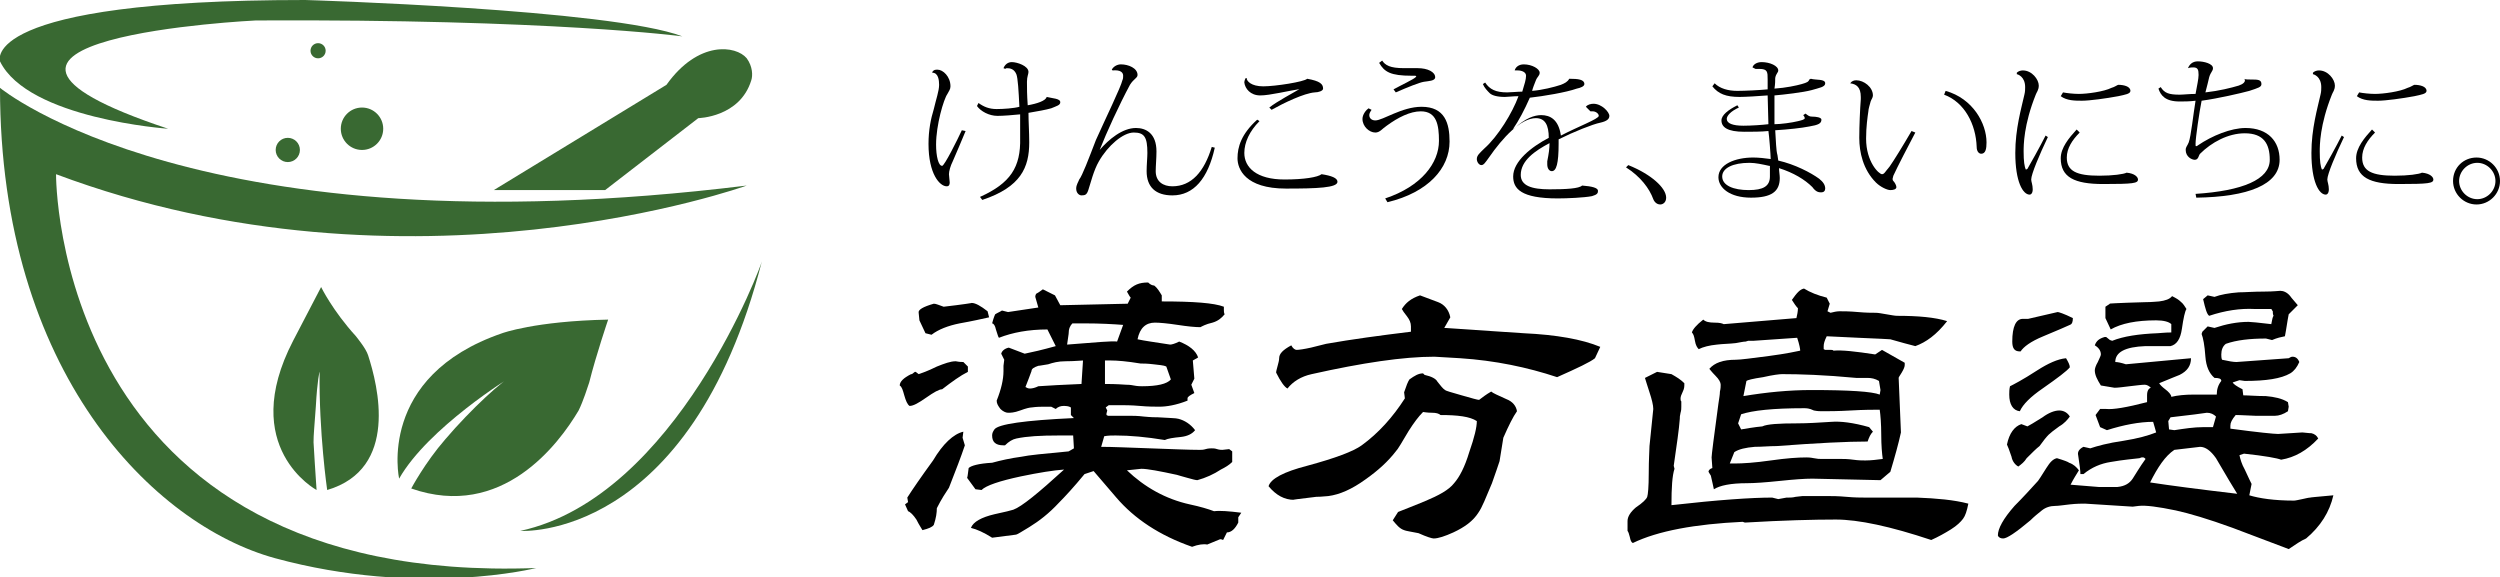
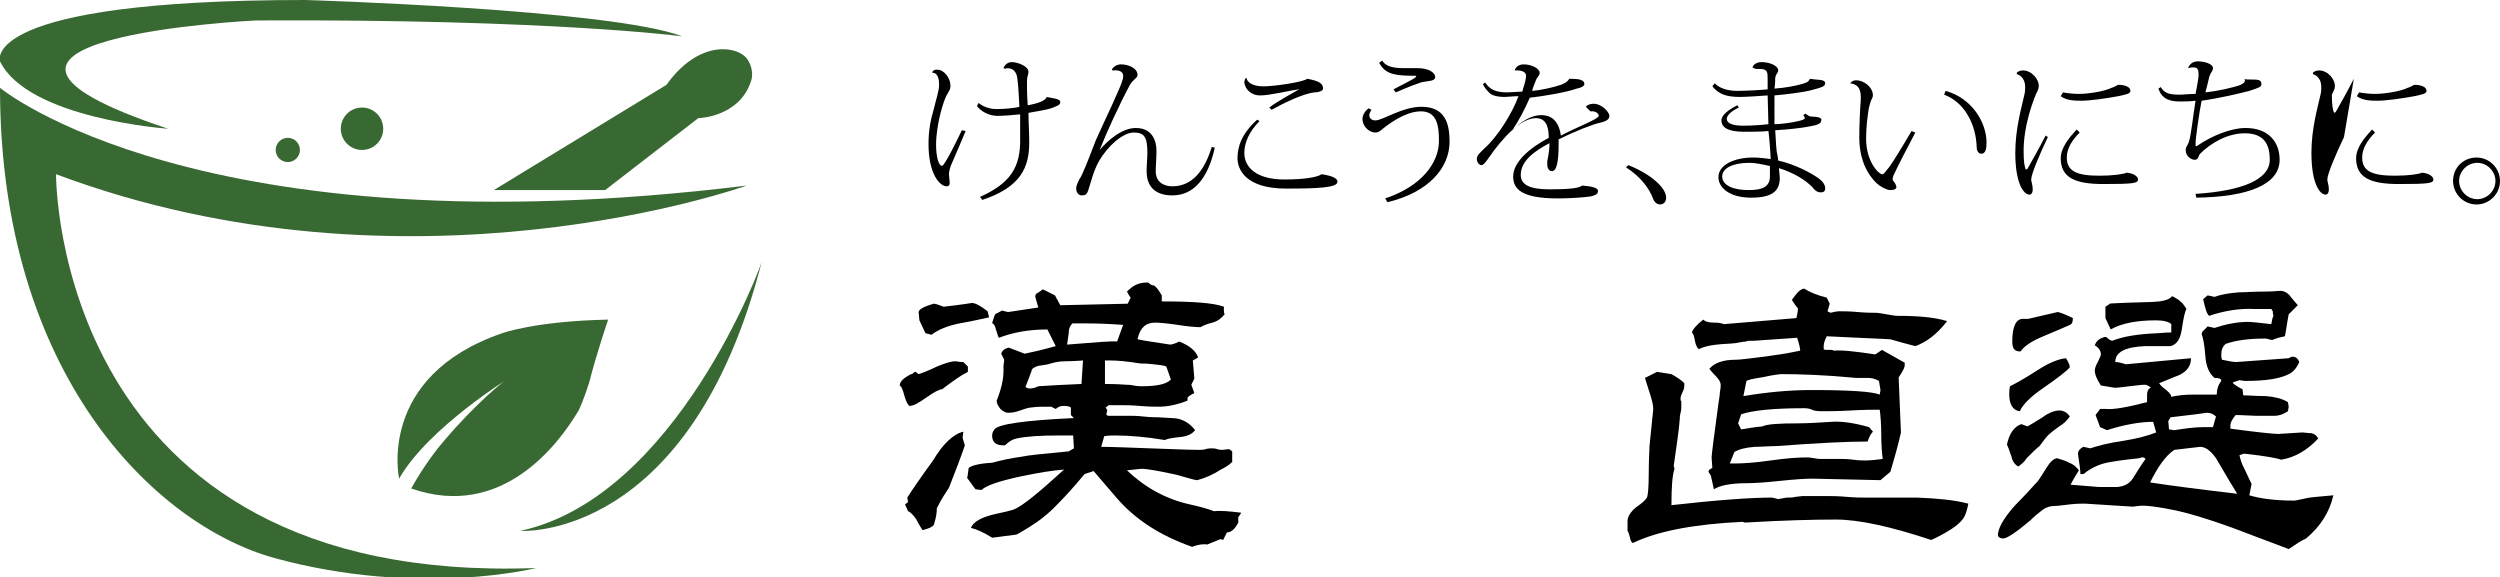
<svg xmlns="http://www.w3.org/2000/svg" version="1.1" id="图层_1" x="0px" y="0px" viewBox="0 0 330.1 76.2" style="enable-background:new 0 0 330.1 76.2;" xml:space="preserve">
  <style type="text/css">
	.st0{fill:#396932;}
	.st1{enable-background:new    ;}
</style>
  <path class="st0" d="M90.1,4.8c0,0-17.3-2.3-56.3-2.1C33.8,2.7-14,5,22.2,17c0,0-18.5-1.3-22.2-8.9C0,8.1-3,0,40.3,0  C40.3,0,80.6,1.2,90.1,4.8z" />
  <path class="st0" d="M0,11.6c0,0,26.3,21.8,98.6,12.9c0,0-44.5,16-91.2-1.5c0,0-0.4,54.4,63.4,52c0,0-15.4,3.9-34.5-1.3  C20.3,69.3,0,49.2,0,11.6z" />
  <path class="st0" d="M65.2,25.1h14.7l12.3-9.5c0,0,5.5-0.1,7-5c0.2-0.6,0.2-1.8-0.6-2.9C97.2,6,92.2,5.3,88,11.2L65.2,25.1z" />
-   <path class="st0" d="M41.8,64.7c0,0-10.4-5.6-3.1-19.7l3.7-7.1c0,0,1.5,3.1,4.6,6.5c0.3,0.4,1.3,1.6,1.6,2.5c1.3,4,4.1,15-5.4,17.8  c0,0-1.1-7.6-1-15.6c0-0.1-0.3,1-0.5,4.6c-0.2,2.9-0.3,3.6-0.3,4.7C41.5,59.9,41.6,62,41.8,64.7z" />
  <path class="st0" d="M52.7,63.2c0,0-3-13.5,13.6-19.2c0,0,4.3-1.6,14-1.8c0,0-1.6,4.7-2.5,8.3c-0.2,0.6-0.8,2.5-1.4,3.7  c-2.6,4.4-10.1,14.5-22.1,10.3c0,0,1.8-3.4,4.5-6.5c3.4-4,7.8-8,8.8-8.3C67.5,49.7,56.5,56.5,52.7,63.2z" />
  <path class="st0" d="M68.7,70.1c0,0,22.4,1.5,31.9-35.6C100.7,34.5,89.4,65.6,68.7,70.1z" />
-   <circle class="st0" cx="42" cy="6.7" r="1" />
  <circle class="st0" cx="38" cy="19.8" r="1.6" />
  <circle class="st0" cx="47.8" cy="17" r="2.8" />
  <g class="st1">
    <path d="M127.2,47.8l0.6,0.6v0.7c-1,0.5-2.1,1.3-3.4,2.3c-0.4,0-1.1,0.4-2.1,1.1s-1.7,1.1-2.2,1.1c-0.3-0.2-0.5-0.7-0.7-1.4   s-0.3-1.1-0.6-1.3c0-0.5,0.5-1,1.5-1.5l0.1,0l0.4-0.3l0.1,0l0.4,0.3c0.3-0.1,1.2-0.4,2.4-1c1-0.4,1.8-0.7,2.5-0.7   C126.7,47.8,127,47.8,127.2,47.8z M127.2,57l-0.1,0.8l0.3,1c-0.5,1.5-1.2,3.3-2.1,5.6c-0.4,0.6-1,1.5-1.6,2.7   c0,0.6-0.1,1.3-0.4,2.2c-0.2,0.3-0.7,0.5-1.5,0.7c-0.1-0.2-0.4-0.6-0.8-1.4c-0.4-0.6-0.8-1-1.1-1.1l-0.4-0.9l0.4-0.3l-0.1-0.6   c0.7-1.1,1.8-2.7,3.4-4.9C124.5,58.6,125.9,57.3,127.2,57z M123.3,40.1c0.3,0,0.7,0.2,1.3,0.4c2.6-0.3,3.8-0.5,3.7-0.5   c0.5,0,1.2,0.4,2.1,1.1l0.2,0.8c-0.9,0.2-2.2,0.5-3.9,0.8c-1.5,0.3-2.8,0.8-3.7,1.5l-0.8-0.2l-0.8-1.7l-0.1-1   C121.2,40.9,121.9,40.5,123.3,40.1z M151.6,37.3c0.3,0.3,0.6,0.4,0.8,0.4c0.4,0.3,0.7,0.8,1,1.3l0,0.8c4.2,0,6.9,0.2,8.2,0.7   c0,0.2,0,0.3,0,0.4c0,0.2,0,0.4,0.1,0.6c-0.4,0.5-0.9,0.9-1.6,1.1c-0.9,0.2-1.4,0.5-1.6,0.6c-0.7,0-1.7-0.1-3-0.3   c-1.3-0.2-2.4-0.3-3-0.3c-1.2,0-2,0.7-2.3,2.2c0.9,0.2,2.4,0.4,4.3,0.7c0.2,0,0.6-0.1,1.2-0.4c1.3,0.5,2.2,1.2,2.5,2.1l-0.7,0.4   l0.2,2.4l-0.4,0.8l0.4,1.1c-0.6,0.3-0.9,0.5-0.9,0.7c0,0.1,0,0.2,0,0.3c-1.5,0.6-2.8,0.8-3.7,0.8c-0.6,0-1.5,0-2.6-0.1   s-2.1-0.1-2.6-0.1h-1.5l-0.4,0.3l0.2,0.4l-0.1,0.4v0.2l0.2,0.1c-0.3,0,0.1,0,1.4,0h1.4c0.5,0,1.1,0,1.9,0.1c1,0.1,1.6,0.1,1.9,0.1   c1.5,0.1,2.4,0.1,2.7,0.2c0.8,0.2,1.6,0.7,2.2,1.5c-0.4,0.5-1,0.8-1.9,0.9c-1,0.1-1.7,0.2-2.1,0.4c-2.4-0.4-4.6-0.6-6.5-0.6   c-0.5,0-1,0-1.5,0.1l-0.4,1.4c1.5,0,3.6,0.1,6.5,0.2c2.9,0.1,5.1,0.2,6.5,0.2c0.2,0,0.5,0,0.8-0.1s0.7-0.1,0.8-0.1   c0.2,0,0.4,0,0.7,0.1s0.6,0.1,0.7,0.1l0.9-0.1l0.4,0.3l0,1.4c-0.4,0.4-0.9,0.7-1.5,1c-0.9,0.6-2,1.1-3.1,1.4   c-0.2,0-0.6-0.1-1.3-0.3c-0.7-0.2-1.1-0.3-1.4-0.4c-2.3-0.5-3.9-0.8-4.7-0.8l-1.9,0.2c2.3,2.2,5.1,3.8,8.3,4.5   c1.4,0.3,2.4,0.6,3.2,0.9c0.8-0.1,2,0,3.6,0.2l-0.4,0.6l0,0.7c-0.4,0.8-0.9,1.3-1.5,1.3l-0.5,1c-0.2-0.1-0.3-0.1-0.4-0.1l-1.7,0.7   c-0.5-0.1-1.2,0-2,0.3c-4.3-1.5-7.6-3.7-10-6.5l-3-3.5l-1.2,0.4c-1.4,1.7-2.6,3-3.4,3.8c-1.3,1.4-2.6,2.4-3.9,3.2   c-1,0.6-1.6,1-1.8,1l-3.1,0.4c-1.1-0.7-2-1.1-2.8-1.3c0.3-0.8,1.4-1.4,3.1-1.8c1.4-0.3,2.2-0.5,2.5-0.6c1.1-0.4,3.3-2.2,6.7-5.3   c-1.4,0.1-3.3,0.4-5.7,0.9c-2.8,0.6-4.6,1.2-5.2,1.8l-0.8-0.1l-1.1-1.5c0.1-0.3,0.1-0.7,0.2-1.3c0.3-0.3,1.3-0.6,3.1-0.7   c1.1-0.3,2.4-0.6,3.9-0.8c0.9-0.2,3-0.4,6.2-0.7l0.7-0.4l-0.1-1.7h-1.9c-2.4,0-4.2,0.1-5.6,0.4c-0.5,0.1-1,0.4-1.5,0.9h-0.2   c-1,0-1.5-0.4-1.5-1.3c0-0.3,0.1-0.5,0.3-0.8c0.5-0.7,4-1.2,10.5-1.5l-0.4-0.4l0-1c-0.3-0.2-0.7-0.2-1-0.2c-0.3,0-0.7,0.1-1,0.4   l-0.6-0.3c-0.3,0-0.6,0-0.8,0c-0.5,0-1.1,0-1.8,0.1c-0.2,0-0.7,0.1-1.5,0.4s-1.3,0.3-1.6,0.3c-0.3,0-0.7-0.2-1-0.5   c-0.3-0.4-0.5-0.7-0.5-1.1c0.6-1.5,0.9-2.8,0.9-3.9c0-0.6,0-0.8,0-0.7l0.1-0.8l-0.4-0.8c0.1-0.4,0.5-0.7,1-0.8l2.1,0.8   c1-0.2,2.3-0.5,4.1-1l-1.1-2.2c-2.5,0-4.6,0.4-6.4,1.1c-0.1-0.1-0.2-0.5-0.4-1.1c-0.1-0.5-0.3-0.8-0.5-0.8c0.2-0.8,0.4-1.2,0.4-1.2   c0.3-0.2,0.6-0.3,0.9-0.5l0.8,0.2l4-0.6l-0.4-1.4c0-0.1,0-0.2,0.1-0.4c0.2-0.1,0.5-0.3,0.9-0.6l1.6,0.8l0.7,1.3l8.9-0.2l0.4-0.8   c-0.2-0.2-0.3-0.5-0.5-0.8C149.7,37.6,150.4,37.3,151.6,37.3z M135.4,51.1c0.2,0.1,0.3,0.2,0.6,0.2c0.3,0,0.7-0.1,1.1-0.3   c1.4-0.1,3.3-0.2,5.7-0.3l0.2-3.1c-0.3,0-1.1,0.1-2.3,0.1c-1,0-1.7,0.2-2.3,0.4c-0.7,0.1-1.1,0.2-1.3,0.2c-0.6,0.2-0.9,0.4-0.9,0.7   C136,49.6,135.7,50.3,135.4,51.1z M141.6,42.7c-0.3,0.3-0.5,0.7-0.5,1.4c-0.1,0.8-0.2,1.3-0.2,1.4c3.8-0.3,6-0.5,6.6-0.4l0.8-2.2   c-1.3-0.1-3-0.2-5.1-0.2H141.6z M145.9,50.7c0.5,0,1.4,0,2.8,0.1c0.2,0,0.5,0,1,0.1c0.5,0.1,0.9,0.1,1.1,0.1c2,0,3.3-0.3,3.8-0.9   l-0.6-1.7c-0.4-0.2-1-0.2-1.7-0.3c-0.8-0.1-1.4-0.1-1.7-0.1c-1.8-0.3-3.1-0.4-3.9-0.4h-0.8V50.7z" />
-     <path d="M187.9,49.3l0.2,0.2c0.9,0.2,1.5,0.5,1.7,0.9c0.4,0.5,0.7,0.9,1,1.1c0.1,0.1,0.8,0.3,2.2,0.7c1.4,0.4,2.1,0.6,2.3,0.6   c0.4-0.3,0.9-0.7,1.6-1.1c0.2,0.2,0.9,0.5,2,1c0.8,0.3,1.3,0.9,1.4,1.6c-0.5,0.7-1.1,1.9-1.8,3.5c-0.1,0.7-0.3,1.8-0.5,3.1   c-0.2,0.6-0.5,1.5-1,2.9c-0.8,1.9-1.3,3.2-1.8,3.9c-0.7,1.1-1.8,1.9-3.3,2.6c-1.1,0.5-2,0.8-2.6,0.8c-0.2,0-0.9-0.2-2-0.7   c-1-0.2-1.7-0.3-1.9-0.4c-0.6-0.2-1-0.7-1.5-1.3l0.7-1.1c0.8-0.3,2-0.8,3.5-1.4c1.9-0.8,3.2-1.5,3.9-2.4c0.7-0.8,1.4-2.1,2-4.1   c0.7-2,1-3.3,1-4.1c-0.9-0.6-2.5-0.8-4.8-0.8c-0.2-0.2-0.6-0.3-1.1-0.3c-0.7,0-1.1-0.1-1.2-0.1c-0.6,0.6-1.2,1.4-1.9,2.5   c-0.9,1.5-1.4,2.4-1.7,2.7c-1,1.3-2.3,2.5-4,3.7c-1.8,1.3-3.4,2-4.9,2.2c-0.3,0-0.8,0.1-1.6,0.1c-2.4,0.3-3.4,0.4-2.9,0.4   c-1.3,0-2.4-0.6-3.4-1.8c0.3-1,2-1.9,5.1-2.7c3.7-1,6.1-1.9,7.2-2.7c2.2-1.6,4.1-3.7,5.7-6.2l-0.1-0.8c0.3-0.9,0.5-1.4,0.7-1.7   C186.8,49.6,187.3,49.3,187.9,49.3z M187.5,39c0.5,0.2,1.3,0.5,2.4,0.9c0.8,0.3,1.4,1,1.6,2c-0.1,0.2-0.4,0.7-0.8,1.4l10.5,0.7   c4.3,0.2,7.7,0.8,10.1,1.8l-0.7,1.5c-0.6,0.5-2.3,1.3-5,2.5c-3.9-1.3-8.2-2.2-12.8-2.5l-3.4-0.2c-4.1,0-9.5,0.8-16.2,2.3   c-1.4,0.3-2.5,1-3.2,1.9c-0.4-0.2-0.9-0.9-1.5-2.1c0-0.2,0.1-0.5,0.2-0.9c0.1-0.4,0.2-0.7,0.2-1c0-0.6,0.5-1.1,1.6-1.7   c0.2,0.4,0.5,0.6,0.7,0.6c0.3,0,1-0.1,1.9-0.3l2-0.5c3.4-0.6,7.1-1.1,11.2-1.6c0-0.2,0-0.5,0-0.7c0-0.5-0.2-0.9-0.5-1.3   c-0.4-0.5-0.6-0.8-0.7-1C185.6,40,186.3,39.4,187.5,39z" />
    <path d="M222.4,50.6v0.2c0,0.2,0,0.5-0.2,0.9s-0.3,0.7-0.3,0.9c0,0.2,0,0.3,0.1,0.4v0.7c0,0.2,0,0.5-0.1,0.8   c-0.1,0.4-0.1,0.6-0.1,0.8c-0.1,1.4-0.4,3.4-0.8,6.2l0.1,0.4c-0.3,0.9-0.4,2.5-0.4,4.8c6.2-0.7,10.6-1,13.3-1l0.8,0.2l1.1-0.2   l0.3,0c0.2,0,0.5,0,0.9-0.1l0.9-0.1c1.6,0,2.7,0,3.4,0c0.5,0,1.3,0,2.4,0.1s1.9,0.1,2.4,0.1h6.9c2.6,0.1,4.9,0.3,6.8,0.8   c-0.2,1-0.4,1.6-0.7,2s-0.8,0.9-1.6,1.4s-1.7,1-2.6,1.4c-5.4-1.8-9.6-2.7-12.6-2.7c-2.9,0-6.9,0.1-12,0.4l-0.3-0.1   c-6.3,0.3-11.2,1.2-14.5,2.8c-0.2-0.1-0.3-0.3-0.4-0.8c-0.1-0.4-0.2-0.7-0.3-0.8v-1.3c0-0.6,0.4-1.2,1.1-1.8   c0.9-0.6,1.4-1.1,1.5-1.4c0.1-0.3,0.2-1.3,0.2-3.1c0-1.9,0.1-3.1,0.1-3.6l0.5-4.9c0-0.5-0.2-1.3-0.5-2.2s-0.5-1.6-0.6-1.9l1.6-0.8   l1.9,0.3C221.4,49.8,221.9,50.1,222.4,50.6z M238.2,38.1c0.8,0.5,1.8,0.9,3,1.2l0.4,0.8l-0.3,1l0.4,0.2c0.4-0.1,0.8-0.2,1.2-0.2   c0.5,0,1.3,0,2.4,0.1c1.1,0.1,1.9,0.1,2.4,0.1c0.3,0,0.8,0.1,1.4,0.2c0.6,0.1,1.1,0.2,1.4,0.2c2.8,0,5,0.2,6.6,0.7   c-1.4,1.8-2.8,2.8-4.2,3.3c-0.8-0.2-1.9-0.5-3.3-0.9c-0.1,0-1.5-0.1-4.2-0.2l-4.2-0.2c-0.3,0.6-0.4,1-0.4,1.3c0,0.1,0,0.2,0,0.4   l0.2,0.1h0.8c0.1,0,0.2,0,0.3,0.1c1.1-0.1,2.9,0.1,5.5,0.5l0.9-0.6l3,1.7c0,0.1,0,0.2,0,0.3c0,0.2-0.1,0.5-0.4,1s-0.4,0.6-0.4,0.7   l0.3,7.2c-0.3,1.4-0.8,3.2-1.4,5.2c-0.1,0.1-0.5,0.4-1.3,1.1l-9-0.2c-1,0-2.4,0.1-4.3,0.3s-3.4,0.3-4.3,0.3c-2.2,0-3.6,0.3-4.4,0.8   c-0.1-0.4-0.2-1-0.4-1.8c-0.2-0.3-0.3-0.5-0.3-0.5l0-0.1c0.1-0.2,0.2-0.3,0.5-0.4l-0.1-1.4c0-0.3,0.3-2.7,0.9-7.1   c0.1-0.7,0.2-1.2,0.2-1.6c0.1-0.4,0.1-0.7,0.1-0.9c0-0.2,0-0.2,0,0c0-0.3-0.2-0.7-0.7-1.2s-0.7-0.8-0.8-0.9   c0.7-0.8,1.8-1.2,3.5-1.2c0.6,0,2.1-0.2,4.4-0.5s3.6-0.6,4.1-0.7c0-0.2-0.1-0.8-0.4-1.7l-5.8,0.4c-0.1,0-0.2,0-0.4,0s-0.3,0-0.4,0   c0.2,0,0.1,0-0.2,0.1c-0.3,0-0.7,0.1-1.3,0.2c-0.8,0.1-1.7,0.1-2.5,0.2c-1,0.1-1.8,0.3-2.4,0.6c-0.2-0.2-0.4-0.5-0.5-1.1   s-0.2-0.9-0.4-1.1c0.1-0.4,0.6-1,1.5-1.7c0.3,0.3,0.8,0.4,1.5,0.4s1,0.1,1.2,0.2l9.6-0.8c0.1-0.4,0.2-0.9,0.2-1.3   c-0.2-0.2-0.5-0.6-0.8-1.1C237.3,38.6,237.7,38.2,238.2,38.1z M238.2,53.9c-4.1,0-6.8,0.3-8.3,0.8l-0.4,1.2l0.4,0.8   c1.7-0.3,2.7-0.4,2.8-0.4c0.6-0.3,2.2-0.4,4.6-0.4c1.4,0,2.9-0.1,4.5-0.2c1.2-0.1,2.9,0.1,5,0.7l0.5,0.6c-0.3,0.3-0.5,0.7-0.7,1.3   c-2.7,0-6.7,0.2-12,0.6c-1,0-1.9,0.1-2.9,0.1c-1.2,0.1-2.1,0.3-2.7,0.7l-0.6,1.5l0.7,0c1,0,2.6-0.1,4.7-0.4   c2.1-0.3,3.6-0.4,4.7-0.4c0.2,0,0.5,0,1,0.1s0.7,0.1,1,0.1c0.3,0,0.7,0,1.3,0c0.6,0,1,0,1.3,0c0.3,0,0.9,0,1.6,0.1s1.2,0.1,1.6,0.1   c0.8,0,1.5-0.1,2.3-0.2c-0.1-0.7-0.2-1.8-0.2-3.2s-0.1-2.6-0.2-3.3c-0.8,0-2.1,0-3.8,0.1c-1.7,0.1-3,0.1-3.8,0.1   c-0.3,0-0.6,0-1.1-0.1C238.9,53.9,238.5,53.9,238.2,53.9z M235.3,49.4c-0.3,0-1.2,0.1-2.5,0.4c-1.4,0.2-2.1,0.4-2.2,0.5l-0.4,2   c3-0.5,6-0.8,9-0.8c5,0,8,0.2,9,0.6l0.1-0.6l-0.2-1.2c-0.5-0.3-1-0.4-1.5-0.4c-0.3,0-0.8,0-1.5,0C240.9,49.5,237.6,49.4,235.3,49.4   z" />
    <path d="M301.1,38.4c0.4,0,0.9,0.2,1.3,0.7c0.2,0.3,0.6,0.7,1,1.2l-1.2,1.2c-0.2,1-0.3,1.9-0.5,2.9c-0.5,0.1-1,0.2-1.7,0.5   l-0.8-0.2c-2.1,0-3.9,0.2-5.3,0.7c-0.4,0.3-0.6,0.8-0.6,1.4c0,0.2,0,0.5,0.1,0.7c0.9,0.2,1.5,0.3,1.9,0.3l6.9-0.5   c0.2-0.1,0.3-0.2,0.5-0.2c0.4,0,0.7,0.2,0.9,0.7c-0.3,0.7-0.7,1.2-1.2,1.5c-1.2,0.7-3.2,1-6,1l-0.7-0.1l-0.9,0.3   c0.1,0.2,0.5,0.5,1.3,0.9l0.1,0.8c0.7,0,1.7,0.1,3,0.1c1.1,0.1,2.1,0.3,2.9,0.8l0.1,0.6l-0.1,0.6c-0.6,0.4-1.2,0.6-1.7,0.6   c-1.1,0-2,0-2.6,0c-1.8-0.1-2.7-0.1-2.6-0.1c-0.5,0.6-0.7,1-0.7,1.4c0,0.1,0,0.2,0,0.4c3.7,0.5,5.8,0.7,6.3,0.7l3.2-0.2   c0.8,0.1,1.2,0.1,1.2,0.1c0.4,0.1,0.7,0.3,0.9,0.7c-1.5,1.6-3.1,2.5-4.9,2.8c-0.5-0.2-2.1-0.5-4.9-0.8l-0.6,0.2   c0.1,0.5,0.3,1.2,0.7,1.9c0.5,1.1,0.8,1.7,0.9,1.9l-0.3,1.5c1.3,0.4,3.3,0.7,5.9,0.7c0.2,0,0.6-0.1,1.1-0.2   c0.5-0.1,0.8-0.2,1.1-0.2c-0.3,0,0.8-0.1,3-0.3c-0.5,2.2-1.7,4.1-3.6,5.7c-0.7,0.3-1.4,0.8-2.3,1.4l-7.4-2.8   c-3.3-1.2-5.7-1.9-7.5-2.3c-2.4-0.5-4-0.7-4.9-0.6l-0.8,0.1l-6.3-0.4c-0.4,0-1.1,0-2,0.1c-0.9,0.1-1.5,0.2-1.9,0.2   c-0.7,0-1.3,0.2-1.8,0.6c-0.5,0.4-1,0.8-1.5,1.3c-1.9,1.6-3.1,2.4-3.6,2.4c-0.3,0-0.6-0.1-0.7-0.4c0-0.9,0.7-2.2,2.2-3.9   c1.1-1.1,2.1-2.2,3.1-3.3c0.1-0.1,0.4-0.6,1.1-1.7c0.5-0.8,0.9-1.2,1.4-1.3c1,0.3,1.5,0.5,1.6,0.6c0.6,0.2,1,0.6,1.3,1   c-0.3,0.5-0.7,1.1-1.1,1.9l3.7,0.3c1.4,0,2.3,0,2.5,0c1-0.1,1.6-0.5,2-1.1s0.9-1.5,1.7-2.6c-0.1-0.1-0.2-0.2-0.3-0.2l-0.2,0   c0,0-0.1,0-0.3,0.1c-0.8,0.1-2.1,0.2-3.8,0.5c-1.3,0.2-2.5,0.7-3.6,1.6h-0.4c0-0.4-0.1-1.2-0.3-2.5c-0.1-0.4,0.1-0.8,0.7-1.1   l0.9,0.2c0.9-0.3,2.3-0.7,4.4-1c1.9-0.3,3.3-0.7,4.3-1.1c-0.1-0.3-0.2-0.8-0.4-1.4c-1.8,0-3.9,0.4-6.1,1.1l-0.9-0.4l-0.6-1.6   l0.6-0.8l0.8,0c0.9,0.1,2.7-0.2,5.4-0.9c0-0.1,0-0.2,0-0.5v-0.4c0-0.6,0.2-0.9,0.5-1c-0.2-0.2-0.5-0.4-0.8-0.4   c-0.4,0-1.1,0.1-2,0.2c-0.9,0.1-1.5,0.2-2,0.2l-1.8-0.3c-0.5-0.8-0.8-1.4-0.8-2c0-0.2,0.1-0.6,0.4-1.1c0.2-0.5,0.4-0.8,0.4-1   c0-0.5-0.3-0.9-0.8-1.2c0.2-0.6,0.6-0.9,1.3-1.1l0.2,0l0.5,0.4l0.3,0.1c1.5-0.6,3.5-0.9,6-1c0.3,0,0.9-0.1,1.8-0.1v-1.1   c-0.3-0.3-1-0.5-2-0.5c-2.6,0-4.6,0.4-6,1.2L278,42v-1.5l0.6-0.4c-0.5,0,1-0.1,4.6-0.2c1,0,1.7-0.1,1.9-0.1   c0.8-0.1,1.4-0.3,1.7-0.7c0.6,0.3,0.9,0.5,1.1,0.7c0.4,0.3,0.6,0.7,0.8,1c-0.2,0.3-0.4,1.2-0.6,2.6s-0.7,2.1-1.5,2.3   c-1.1,0-2.2,0-3.3,0c-2.7,0.1-4,0.8-4,2.1c0.3,0,0.8,0.1,1.4,0.3l8.6-0.8c0,1-0.5,1.7-1.5,2.2c-0.3,0.1-1.2,0.5-2.7,1.1   c0.1,0.2,0.4,0.5,0.8,0.8s0.8,0.7,0.8,1c0.8-0.2,1.8-0.3,3-0.3c0.9,0,1.9,0,3,0c0-0.7,0.2-1.3,0.6-1.8c0-0.3-0.3-0.4-0.9-0.4   c-0.7-0.6-1.1-1.5-1.2-2.8c-0.1-1.5-0.3-2.5-0.5-3l0.1-0.3c0.3-0.3,0.5-0.5,0.7-0.7l0.9,0.2c1.5-0.5,3-0.8,4.5-0.8   c0.3,0,1.3,0.1,3,0.3c0.1-0.6,0.2-1,0.3-1.1c-0.1-0.2-0.1-0.4-0.1-0.6c-0.1-0.1-0.1-0.2-0.2-0.3c-0.4,0-1.2,0-2.2,0   c-1.9-0.1-3.9,0.2-6,0.9c-0.3-0.2-0.5-0.9-0.8-2.2l0.6-0.5l0.9,0.2c0.8-0.3,1.9-0.5,3.2-0.6c0.8,0,1.9-0.1,3.4-0.1   C300.2,38.5,300.9,38.4,301.1,38.4z M271.9,54.2c0.6,0,1.1,0.3,1.4,0.8c-0.3,0.4-0.7,0.9-1.4,1.3c-0.7,0.5-1.2,0.9-1.4,1.1   c-0.3,0.3-0.7,0.8-1.2,1.5c-0.4,0.3-1,0.9-1.7,1.6c-0.3,0.5-0.7,0.8-1.1,1.1c-0.4-0.2-0.8-0.7-0.9-1.3c-0.3-0.9-0.5-1.4-0.6-1.6   c0.3-1.5,1-2.4,1.9-2.7l0.8,0.3c0.2-0.1,0.9-0.5,2-1.2C270.5,54.5,271.3,54.2,271.9,54.2z M272.8,47.3c0.3,0.5,0.5,0.9,0.5,1.2   c-0.4,0.5-1.6,1.4-3.6,2.8c-1.6,1.1-2.6,2.1-3,3c-0.9-0.1-1.4-0.9-1.4-2.2c0-0.3,0-0.7,0.1-1.1c0.4-0.2,1.6-0.8,3.6-2.1   C270.4,48,271.7,47.4,272.8,47.3z M271.7,41.2c0.1,0,0.8,0.2,2,0.8c0,0.5-0.1,0.8-0.4,0.9c-0.4,0.2-1.6,0.7-3.5,1.5   c-1.7,0.7-2.6,1.4-3,2h-0.1c-0.7,0-1-0.4-1-1.3c0-2,0.5-3,1.4-3h0.7L271.7,41.2z M287.1,59.4c-1.2,0.8-2.2,2.3-3.2,4.3   c2.6,0.4,6.4,0.9,11.5,1.5c-0.5-0.8-1.4-2.3-2.8-4.7c-0.7-1-1.4-1.5-2.1-1.5L287.1,59.4z M286.6,55.1l-0.3,0.5l0.1,1.1l0.7,0.1   c1.3-0.2,2.6-0.4,3.8-0.4c0.4,0,0.9,0,1.3,0l0.4-1.4c-0.3-0.3-0.7-0.5-1.2-0.5C290.8,54.6,289.2,54.8,286.6,55.1z" />
  </g>
  <g class="st1">
    <path d="M127.5,17.3c-0.5,1.2-1.3,3.1-1.7,4c-0.3,0.6-0.5,1.3-0.5,1.7c0,0.2,0.1,0.9,0.1,1.1c0,0.3-0.1,0.5-0.4,0.5   c-0.9,0-2.4-1.6-2.4-5.6c0-1.8,0.3-3.3,0.7-4.6c0.3-1.3,0.7-2.4,0.7-3.2c0-0.6-0.1-1.6-0.9-1.6l0-0.1c0.2-0.3,0.4-0.3,0.7-0.3   c0.7,0,1.7,0.9,1.7,2.2c0,0.4-0.2,0.6-0.4,1c-0.5,0.7-1.5,4.1-1.5,6.7c0,1.5,0.3,2.8,0.8,2.8c0.3,0,2-3.4,2.6-4.7L127.5,17.3z    M132.5,9c0.2-0.5,0.6-0.8,1.1-0.8c0.7,0,2.2,0.5,2.2,1.3c0,0.3-0.2,0.6-0.2,1.3c0,0.8,0,1.7,0.1,3.1c1.2-0.2,2.4-0.6,2.5-1.1   C139,13,140,13,140,13.5c0,0.4-0.5,0.5-1.2,0.8c-0.7,0.2-1.8,0.4-3,0.6c0,1.2,0.1,2.5,0.1,3.9c0,3.3-1.1,5.9-6.2,7.6l-0.3-0.4   c4-1.8,5.4-3.9,5.3-7.8c0-0.9,0-2.1,0-3.1c-1,0.1-2.2,0.2-3,0.2c-1.1,0-2.2-0.6-2.7-1.3l0.2-0.4c0.7,0.5,1.4,0.8,2.4,0.8   c0.9,0,2.3-0.1,3-0.3c-0.1-2.1-0.2-3.8-0.4-4.3c-0.3-0.7-0.8-0.8-1.3-0.8C132.8,9.1,132.7,9.1,132.5,9L132.5,9z" />
    <path d="M145.2,19.8c1.2-1.4,3-2.9,4.8-2.9c1.3,0,2.7,0.7,2.7,3.1c0,0.9-0.1,1.9-0.1,2.6c0,1.4,1,2,2.2,2c2.5,0,4.2-1.9,5.2-5.2   l0.4,0.1c-0.9,4.1-2.8,6.3-5.6,6.3c-2.2,0-3.4-1.1-3.4-3.2c0-0.8,0.1-1.8,0.1-2.4c0-2.1-0.4-2.7-1.8-2.7c-1.4,0-3.4,1.7-4.6,3.8   c-0.7,1.2-1.1,2.9-1.4,3.8c-0.2,0.6-0.4,0.7-0.9,0.7c-0.3,0-0.7-0.3-0.7-0.9c0-0.5,0.3-0.9,0.4-1.2c0.4-0.5,1.2-2.6,2.2-5.2   c1.3-2.9,3.3-7,3.5-7.9c0.1-0.2,0.1-0.4,0.1-0.6c0-0.4-0.3-0.8-1.4-0.7l-0.1-0.1c0.2-0.4,0.7-0.7,1.2-0.7c1,0,2.2,0.5,2.2,1.4   c0,0.4-0.5,0.5-1,1.3C147.8,13.8,146.1,17.5,145.2,19.8L145.2,19.8z" />
    <path d="M166.3,16c-1.3,1.3-2,2.8-2,4.2c0,1.9,1.6,3.5,5.3,3.5c2.6,0,4.4-0.3,4.9-0.7c1.3,0.2,2.1,0.5,2.1,1c0,0.8-2.7,0.9-6.8,0.9   c-5.4,0-6.4-2.6-6.4-4c0-1.5,0.5-3.2,2.6-5.1L166.3,16z M172,11.7c-2,0.3-4.3,0.9-5.6,0.9s-2-0.9-2.1-1.7c0-0.2,0.1-0.5,0.2-0.6   l0.1,0c0,0.4,0.6,1.1,2.2,1.1c1.6,0,5.4-0.6,5.8-1c1.7,0.3,2.1,0.7,2.1,1.3c0,0.3-0.6,0.5-1.1,0.5c-1.4,0.1-4.1,1.4-5.7,2.3   l-0.3-0.3c1-0.8,3.1-1.9,4.1-2.5L172,11.7z" />
    <path d="M181.1,14.5c-0.2,0.3-0.3,0.5-0.3,0.7c0,0.4,0.3,0.7,0.8,0.7c1,0,3.5-1.8,6.1-1.8c3.1,0,3.7,2.2,3.7,4.6   c0,3.5-2.8,6.7-8.2,8l-0.3-0.5c4.8-1.6,7.1-4.7,7.1-7.6c0-2.1-0.3-3.9-2.4-3.9c-1.4,0-3,0.8-4.5,1.9c-0.6,0.4-0.9,0.9-1.5,0.9   c-0.8,0-1.7-0.8-1.7-1.8c0-0.6,0.5-1.2,0.8-1.4L181.1,14.5z M186.4,10c-2.8,0-3.6-0.5-4.3-1.7l0.4-0.3c0.4,0.6,1,1,2.9,1   c0.7,0,1.3,0,1.8,0c1.3,0,2.3,0.5,2.3,1.2c0,0.5-0.9,0.5-1.5,0.6c-0.6,0.1-2.1,0.7-3.7,1.4l-0.3-0.4c0.9-0.5,2.8-1.4,2.9-1.6   c0.1,0,0.1-0.1,0.1-0.1c0,0-0.1-0.1-0.1-0.1H186.4z" />
    <path d="M209.4,14.1c0.2-0.3,0.7-0.4,1-0.4c1.1,0,2.1,1.1,2.1,1.6c0,0.4-0.3,0.7-1.2,0.9c-1,0.2-3.5,1.2-5.5,2.2c0,0.2,0,0.4,0,0.6   c0,2.6-0.3,3.6-0.9,3.6c-0.3,0-0.6-0.3-0.6-0.9c0-0.1,0-0.3,0-0.4c0.2-1,0.3-1.7,0.3-2.4c-1.9,1-3.8,2.3-3.8,4.2   c0,1.4,1.4,1.9,3.8,1.9c2.2,0,3.9-0.1,4.3-0.5c1.3,0.1,2.1,0.3,2.1,0.7c0,0.3-0.1,0.5-0.8,0.7c-1,0.2-3.3,0.3-4.5,0.3   c-4.9,0-5.9-1.3-5.9-2.9c0-2,2.4-3.9,4.7-5.1c0-1.7-0.5-2.6-1.7-2.6c-2,0-4.4,2.6-6.2,5.2c-0.5,0.7-0.7,1-1,1   c-0.3,0-0.6-0.4-0.6-0.8c0-0.5,0.4-0.8,1-1.4c1.8-1.6,3.7-4.7,4.5-6.9c-0.7,0-1.4,0.1-1.8,0.1c-1,0-1.7-0.2-2-0.5   c-0.3-0.3-0.7-0.7-0.9-1.2l0.3-0.2c0.6,0.9,1.4,1.3,2.9,1.3c0.5,0,1.4-0.1,2-0.1c0.3-1,0.5-1.6,0.5-2.1c0-0.5-0.6-0.7-1.1-0.7   c-0.1,0-0.3,0-0.4,0l0,0c0.1-0.4,0.5-0.8,1.2-0.8c1.1,0,2.1,0.6,2.1,1.1c0,0.4-0.3,0.5-0.5,1c-0.2,0.5-0.4,1-0.5,1.4   c1.3-0.1,2.9-0.5,3.8-0.8c0.5-0.2,0.9-0.4,1.1-0.8c1.2,0,2,0.1,2,0.7c0,0.3-0.5,0.5-1,0.6c-1.4,0.5-4.4,1-6.2,1.2   c-0.7,1.6-1.5,3.1-2.2,4.1l0.1,0c1.5-1.4,2.7-1.8,3.6-1.8c1.2,0,2.3,0.6,2.6,2.7c2.3-1.2,5-2.2,5-2.6c0-0.3-0.4-0.6-0.8-0.6   c-0.1,0-0.2,0-0.3,0L209.4,14.1z" />
    <path d="M215,21.8c3,1.2,5,3,5,4.3c0,0.6-0.4,0.9-0.8,0.9c-0.3,0-0.7-0.2-0.9-0.7c-0.5-1.4-1.7-3-3.6-4.2L215,21.8z" />
    <path d="M231.4,8.9c0.1-0.4,0.6-0.7,1.2-0.7c1.1,0,2.2,0.5,2.2,1.1c0,0.3-0.3,0.4-0.4,1c0,0.3,0,0.8-0.1,1.4   c1.5-0.1,2.9-0.4,3.6-0.6c0.7-0.2,0.9-0.3,1-0.6l0.2-0.1c0.7,0.2,1.9,0,1.9,0.6c0,0.5-0.8,0.6-1.8,0.9c-1.1,0.3-3.7,0.6-4.9,0.7   c0,0.5,0,1.2,0,2c0,0.6,0,1.3,0,1.8c0.8,0,2.3-0.2,3.1-0.4c0.4-0.1,0.9-0.2,0.9-0.4c0-0.1-0.1-0.3-0.2-0.4l0.3-0.2   c0.4,0.3,0.5,0.4,0.9,0.4c0.5,0,1.2,0.1,1.2,0.4c0,0.5-0.4,0.7-1.6,0.9c-1,0.2-2.8,0.4-4.5,0.5c0.1,1.4,0.1,2.6,0.3,3.3l0.1,0.7   c2.2,0.5,4.3,1.6,5.4,2.4c0.5,0.4,0.8,0.8,0.8,1.3c0,0.3-0.2,0.5-0.5,0.5c-0.3,0-0.7,0-1.2-0.7c-1-1-2.5-1.9-4.4-2.5   c0,0.4,0.1,0.9,0.1,1.3c0,1.8-1.1,2.6-3.8,2.6c-2.8,0-4.3-1.3-4.3-2.7c0-1.7,2.2-2.6,4.6-2.6c0.7,0,1.6,0.1,2.3,0.2   c0-0.5-0.2-3.1-0.3-3.7c-0.9,0.1-2.2,0.1-3.2,0.1c-2.2,0-3-0.6-3-1.5c0-0.7,0.9-1.4,2.1-2l0.2,0.3c-1.1,0.5-1.6,1.1-1.6,1.5   c0,0.6,0.8,0.9,2.2,0.9c1,0,2.5-0.1,3.3-0.2l-0.1-3.8c-1.2,0.1-3,0.2-3.7,0.2c-1.8,0-2.8-0.4-3.6-1.4l0.3-0.4c0.7,0.7,1.8,1,3,1   c1,0,3-0.1,4-0.2v-1.3c0-1,0-1.4-1.1-1.4c-0.2,0-0.3,0-0.5,0L231.4,8.9z M233.6,21.9c-0.9-0.2-1.8-0.4-2.6-0.4   c-2.2,0-3.6,0.7-3.6,1.8c0,1.2,1.5,1.8,3.5,1.8c1.9,0,2.8-0.5,2.8-1.8V21.9z" />
    <path d="M244.3,11c0.2-0.3,0.5-0.4,0.8-0.4c1,0,2.2,0.9,2.2,2c0,0.3-0.2,0.5-0.3,0.8c-0.1,0.4-0.3,1-0.3,1.3   c-0.1,0.7-0.3,2-0.3,3.6c0,3.1,1.7,4.7,2.1,4.7c0.3,0,0.4-0.3,1-1c0.5-0.7,1.8-2.8,2.9-4.7l0.5,0.2c-0.9,1.7-2.4,4.6-2.9,5.7   c0,0.1-0.1,0.3-0.1,0.4c0,0.1,0,0.2,0.1,0.3c0.2,0.2,0.4,0.6,0.4,0.8c0,0.3-0.4,0.4-0.8,0.4c-0.4,0-1.3-0.4-1.9-1   c-1.7-1.7-2.2-4-2.2-5.9c0-1.6,0.1-3.8,0.2-5.1v-0.3C245.7,11.5,245.1,11.1,244.3,11L244.3,11z M256.9,12c3.6,1,5.4,4.3,5.4,6.8   c0,0.8-0.1,1.5-0.7,1.5c-0.3,0-0.6-0.3-0.6-0.9c-0.1-3-1.6-5.9-4.3-6.9L256.9,12z" />
    <path d="M270.4,18.1c-1.1,2.3-2.2,4.9-2.2,5.6c0,0.3,0.2,0.7,0.2,1.3c0,0.6-0.3,0.7-0.4,0.7c-0.9,0-1.9-1.7-1.9-5.5   c0-3.2,0.8-5.9,1.2-7.7c0.1-0.4,0.1-0.7,0.1-1c0-1.4-1-1.7-1.1-1.7l0-0.2c0.2-0.2,0.5-0.3,0.8-0.3c1.2,0,2.1,1.2,2.1,2   c0,0.6-0.3,0.9-0.4,1.2c-1.6,4-1.6,6.7-1.6,7.5c0,1.3,0.1,2,0.3,2.4l0.2-0.1c0.3-0.5,1.7-3,2.4-4.4L270.4,18.1z M274.6,17.5   c-1,1-1.7,2.1-1.7,3.3c0,1.8,1.3,2.4,4.3,2.4c1.8,0,3.2-0.2,3.6-0.4c1.1,0.1,1.5,0.6,1.5,0.9c0,0.5-0.6,0.6-4.6,0.6   c-3.8,0-5.6-0.9-5.6-3.4c0-1.4,1.1-2.7,2.1-3.8L274.6,17.5z M272.4,12.2c0.5,0.1,1.4,0.2,2.1,0.2c1.1,0,3.3-0.3,4.3-0.8   c0.4-0.1,0.8-0.4,0.9-0.4c0.7,0,1.6,0.2,1.6,0.8c0,0.4-0.7,0.5-1.6,0.7c-1.6,0.3-3.8,0.6-4.8,0.6c-0.9,0-2,0-2.8-0.6L272.4,12.2z" />
    <path d="M296.3,10.4c0.1,0.1,0.6,0.1,0.9,0.1c0.9,0,1.4,0,1.4,0.6c0,0.4-0.4,0.5-1.6,0.9c-1.1,0.3-4.1,1-6.3,1.3   c-0.3,1.5-0.8,4.9-0.8,5.7c0,0.3,0,0.3,0.1,0.3c0,0,0.1,0,0.2-0.1c1.9-1.3,4.4-2.3,6.3-2.3c3,0,4.5,1.8,4.5,4.2c0,3.3-4.2,4.9-11,5   l-0.1-0.5c6.2-0.4,9.8-1.9,9.8-4.5c0-2.1-0.8-3.5-3.3-3.5c-2.2,0-4.4,1.2-5.9,2.7c-0.2,0.2-0.2,0.8-0.7,0.8c-0.4,0-1.2-0.4-1.2-1.3   c0-0.4,0.2-0.5,0.4-1c0.3-0.8,0.6-3.7,0.9-5.5c-0.8,0.1-1.5,0.1-2.1,0.1c-1.9,0-2.5-0.8-2.8-1.7l0.3-0.2c0.5,0.8,1.1,1,2.5,1   c0.5,0,1.3-0.1,2.1-0.1c0.2-1.1,0.4-2,0.4-2.5c0-0.7-0.1-1-0.7-1c-0.2,0-0.4,0-0.7,0.1l0,0c0.2-0.5,0.6-0.9,1.3-0.9   c0.8,0,2,0.3,2,0.9c0,0.4-0.3,0.5-0.5,1.2c-0.1,0.4-0.3,1.3-0.5,2c1.8-0.2,3.4-0.6,4.4-0.9c0.6-0.2,0.9-0.5,0.8-0.8L296.3,10.4z" />
-     <path d="M309.5,18.1c-1.1,2.3-2.2,4.9-2.2,5.6c0,0.3,0.2,0.7,0.2,1.3c0,0.6-0.3,0.7-0.4,0.7c-0.9,0-1.9-1.7-1.9-5.5   c0-3.2,0.8-5.9,1.2-7.7c0.1-0.4,0.1-0.7,0.1-1c0-1.4-1-1.7-1.1-1.7l0-0.2c0.2-0.2,0.5-0.3,0.8-0.3c1.2,0,2.1,1.2,2.1,2   c0,0.6-0.3,0.9-0.4,1.2c-1.6,4-1.6,6.7-1.6,7.5c0,1.3,0.1,2,0.3,2.4l0.2-0.1c0.3-0.5,1.7-3,2.4-4.4L309.5,18.1z M313.6,17.5   c-1,1-1.7,2.1-1.7,3.3c0,1.8,1.3,2.4,4.3,2.4c1.8,0,3.2-0.2,3.6-0.4c1.1,0.1,1.5,0.6,1.5,0.9c0,0.5-0.6,0.6-4.6,0.6   c-3.8,0-5.6-0.9-5.6-3.4c0-1.4,1.1-2.7,2.1-3.8L313.6,17.5z M311.5,12.2c0.5,0.1,1.4,0.2,2.1,0.2c1.1,0,3.3-0.3,4.3-0.8   c0.4-0.1,0.8-0.4,0.9-0.4c0.7,0,1.6,0.2,1.6,0.8c0,0.4-0.7,0.5-1.6,0.7c-1.6,0.3-3.8,0.6-4.8,0.6c-0.9,0-2,0-2.8-0.6L311.5,12.2z" />
+     <path d="M309.5,18.1c-1.1,2.3-2.2,4.9-2.2,5.6c0,0.3,0.2,0.7,0.2,1.3c0,0.6-0.3,0.7-0.4,0.7c-0.9,0-1.9-1.7-1.9-5.5   c0-3.2,0.8-5.9,1.2-7.7c0.1-0.4,0.1-0.7,0.1-1c0-1.4-1-1.7-1.1-1.7l0-0.2c0.2-0.2,0.5-0.3,0.8-0.3c1.2,0,2.1,1.2,2.1,2   c0,0.6-0.3,0.9-0.4,1.2c0,1.3,0.1,2,0.3,2.4l0.2-0.1c0.3-0.5,1.7-3,2.4-4.4L309.5,18.1z M313.6,17.5   c-1,1-1.7,2.1-1.7,3.3c0,1.8,1.3,2.4,4.3,2.4c1.8,0,3.2-0.2,3.6-0.4c1.1,0.1,1.5,0.6,1.5,0.9c0,0.5-0.6,0.6-4.6,0.6   c-3.8,0-5.6-0.9-5.6-3.4c0-1.4,1.1-2.7,2.1-3.8L313.6,17.5z M311.5,12.2c0.5,0.1,1.4,0.2,2.1,0.2c1.1,0,3.3-0.3,4.3-0.8   c0.4-0.1,0.8-0.4,0.9-0.4c0.7,0,1.6,0.2,1.6,0.8c0,0.4-0.7,0.5-1.6,0.7c-1.6,0.3-3.8,0.6-4.8,0.6c-0.9,0-2,0-2.8-0.6L311.5,12.2z" />
    <path d="M327,20.8c1.7,0,3.1,1.4,3.1,3.1c0,1.7-1.4,3.1-3.1,3.1s-3.1-1.4-3.1-3.1C323.9,22.1,325.3,20.8,327,20.8z M329.5,23.9   c0-1.3-1.1-2.4-2.4-2.4s-2.4,1.1-2.4,2.4c0,1.3,1.1,2.4,2.4,2.4C328.4,26.3,329.5,25.2,329.5,23.9z" />
  </g>
</svg>